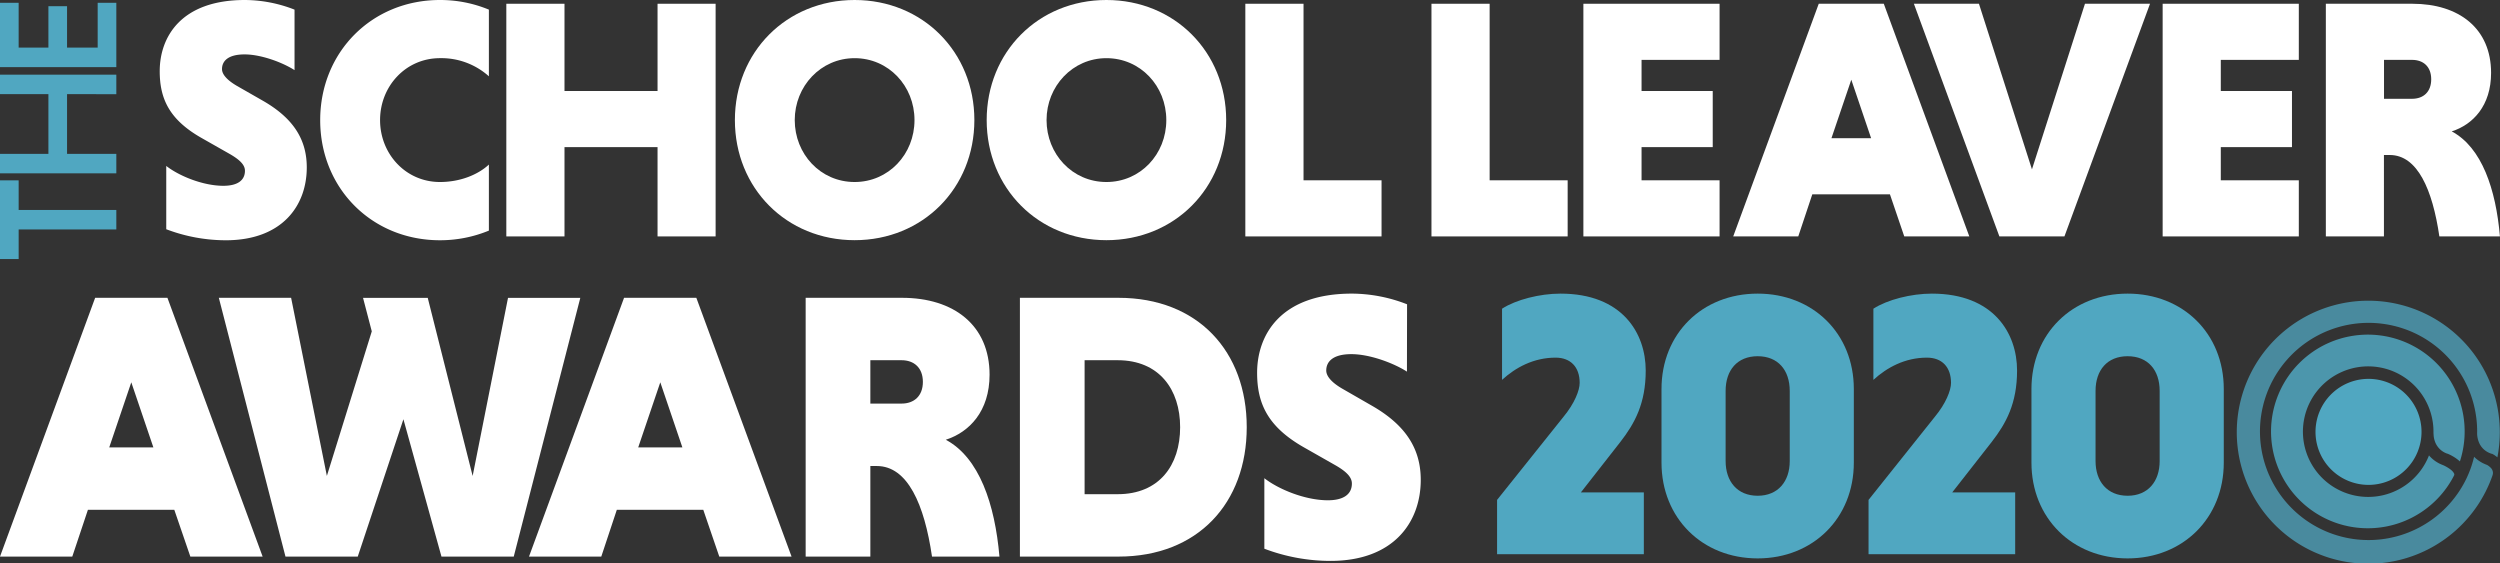
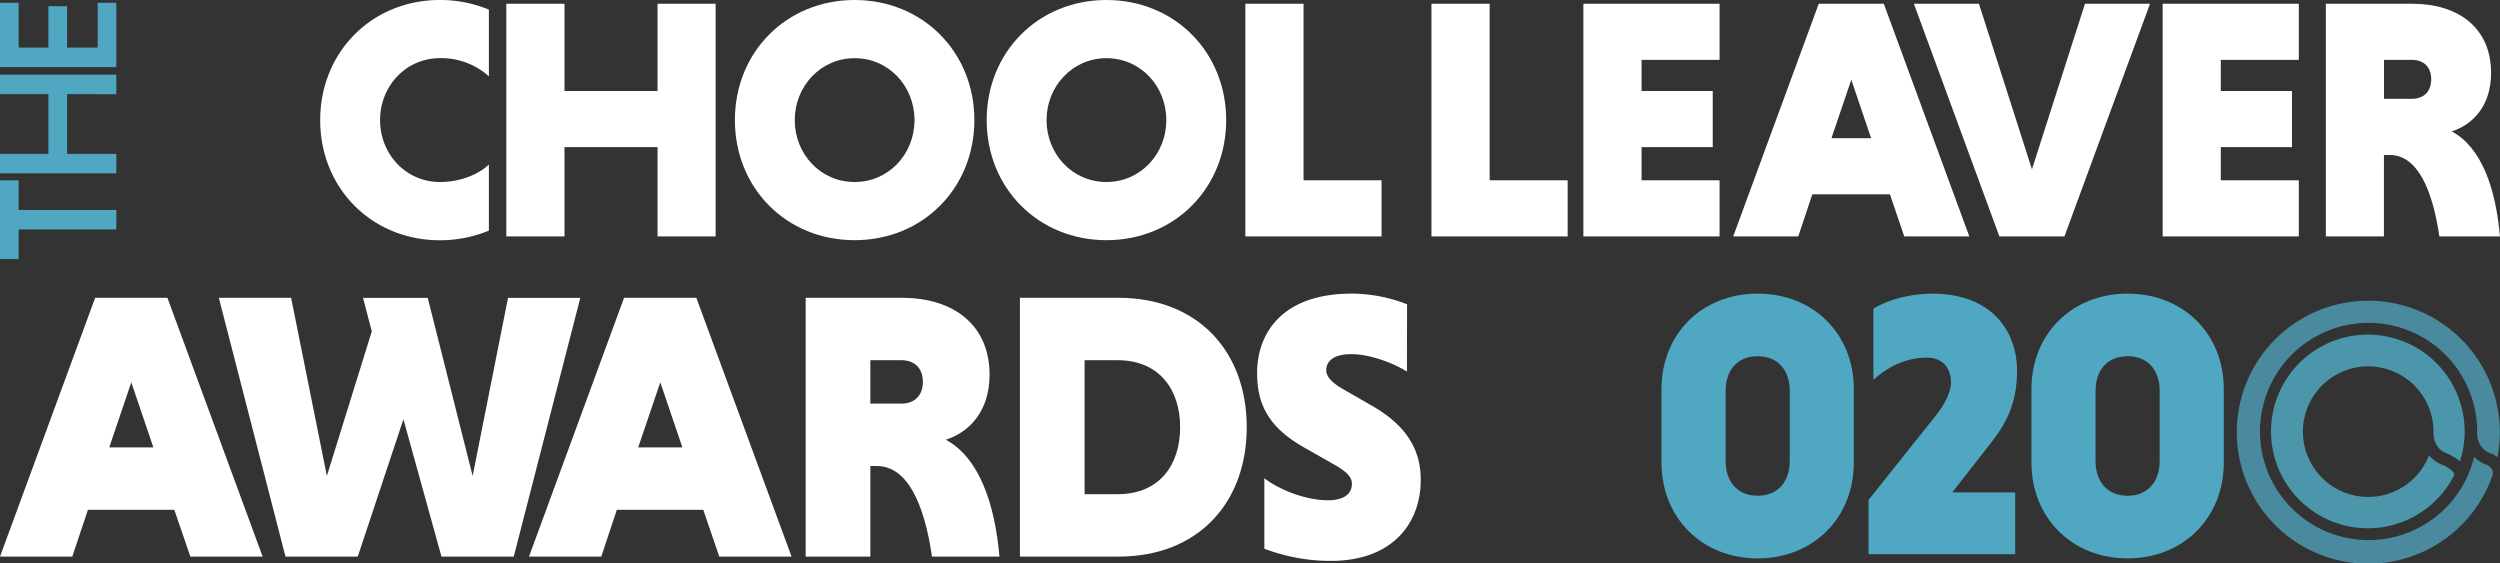
<svg xmlns="http://www.w3.org/2000/svg" viewBox="0 0 1037.57 233.84">
  <rect x="0" y="0" width="1037.57" height="233.84" fill="#333333" stroke="none" />
  <defs>
    <style>.cls-1,.cls-3,.cls-4{fill:#50a7c1;}.cls-2{fill:#fff;}.cls-3{opacity:0.75;}.cls-4{opacity:0.85;}</style>
  </defs>
  <g id="Layer_2" data-name="Layer 2">
    <g id="Layer_1-2" data-name="Layer 1">
      <path class="cls-1" d="M7.74,95.23v12.28H0V74.85H7.74V87.14H48.28v8.09Z" />
      <path class="cls-1" d="M27.83,39.07V63.85H48.28v8.09H0V63.85H20.09V39.07H0V31H48.28v8.09Z" />
      <path class="cls-1" d="M48.28,27.85H0V1.16H7.74v18.6H20.09V2.58h7.74V19.76H40.54V1.16h7.74Z" />
-       <path class="cls-2" d="M122.24,29.11c-4.83-3.12-13.77-6.53-20.73-6.53s-9.37,2.84-9.37,6.1c0,2.28,2.27,4.69,6.25,7l10.93,6.25c12.78,7.38,18,16.33,18,27.55,0,15.9-10.22,30.24-33.65,30.24A69.65,69.65,0,0,1,69,95.14V68.87c5.26,4.12,15.2,8.24,23.72,8.24,5.68,0,8.94-2.13,8.94-6.25,0-2.27-1.84-4.4-6.39-7l-11.5-6.53C70.27,49.7,66.29,41,66.29,29.54,66.29,15.48,75,0,101.65,0a57,57,0,0,1,20.59,4Z" />
      <path class="cls-2" d="M202.9,95.71a53,53,0,0,1-20.31,4c-28.26,0-49.7-21.58-49.7-49.84S154.33,0,182.59,0A52.8,52.8,0,0,1,202.9,4V31.67a29.5,29.5,0,0,0-20.31-7.53c-14.2,0-24.85,11.65-24.85,25.7s10.65,25.7,24.85,25.7c8.52,0,15.9-3.12,20.31-7.24Z" />
      <path class="cls-2" d="M272.9,61.06H234.28V98.12H210.14V1.56h24.14V37.77H272.9V1.56H297V98.12H272.9Z" />
      <path class="cls-2" d="M354.69,0c28.26,0,49.7,21.58,49.7,49.84S383,99.68,354.69,99.68,305,78.1,305,49.84,326.43,0,354.69,0Zm0,75.54c14.06,0,24.85-11.5,24.85-25.7s-10.79-25.7-24.85-25.7-24.85,11.65-24.85,25.7S340.49,75.54,354.69,75.54Z" />
      <path class="cls-2" d="M459.2,0c28.26,0,49.7,21.58,49.7,49.84s-21.44,49.84-49.7,49.84S409.5,78.1,409.5,49.84,430.94,0,459.2,0Zm0,75.54c14.06,0,24.85-11.5,24.85-25.7s-10.79-25.7-24.85-25.7-24.85,11.65-24.85,25.7S445,75.54,459.2,75.54Z" />
      <path class="cls-2" d="M516.85,98.12V1.56H541V74.83h32.38V98.12Z" />
      <path class="cls-2" d="M594.1,98.12V1.56h24.14V74.83h32.38V98.12Z" />
      <path class="cls-2" d="M657.15,98.12V1.56h56.52V24.85H681.29V37.77h29.54V61.06H681.29V74.83h32.38V98.12Z" />
      <path class="cls-2" d="M784.38,80.66H752.15l-5.82,17.46h-27l35.5-96.56h27l35.49,96.56h-27ZM760.1,57.37h16.47l-8.23-24.28Z" />
      <path class="cls-2" d="M794.32,1.56h27l22,68.73,22-68.73h27L856.8,98.12h-27Z" />
      <path class="cls-2" d="M897.56,98.12V1.56h56.51V24.85H921.69V37.77h29.54V61.06H921.69V74.83h32.38V98.12Z" />
      <path class="cls-2" d="M965.29,1.56h35.92c19.32,0,32.66,10.23,32.66,28.69,0,13.63-7.52,21.44-16.33,24.28,12.5,6.67,18.32,24,20,43.59h-25.14c-2.84-19.45-9.09-33.79-20.59-33.79h-2.41V98.12H965.29Zm35.78,23.29H989.43V41h11.64c4.69,0,7.95-2.84,7.95-8.09S1005.76,24.85,1001.07,24.85Z" />
      <path class="cls-3" d="M1028.12,180.73a10.46,10.46,0,0,0,.59,2.58,8.15,8.15,0,0,0,5.36,5c.14.05.07,0,.13.06l0,0h.08l.07,0,.19.1c.16.09.36.2.6.35a11.49,11.49,0,0,1,1.34,1,54.58,54.58,0,1,0-2,7.43,3.66,3.66,0,0,0,.17-1,3.14,3.14,0,0,0-1.05-2.23,6.55,6.55,0,0,0-1.41-1.06,14.55,14.55,0,0,1-5.37-3.38,44.77,44.77,0,0,1-3.73,10.12h0a45.07,45.07,0,1,1,5-20.55h0C1028.07,179.67,1028.06,180.08,1028.12,180.73Z" />
-       <path class="cls-1" d="M983,157.24a22,22,0,1,0,22,22A22,22,0,0,0,983,157.24Z" />
      <path class="cls-4" d="M1010,180.06a9.56,9.56,0,0,0,.88,3.94,8.28,8.28,0,0,0,4.81,4.29h.11l0,0,.15.06.5.23c.42.2,1,.48,1.62.85a17,17,0,0,1,2.86,2.07,40.18,40.18,0,1,0-2.46,5.91h0a1,1,0,0,0,.13-.49c.08-.26-.43-1.22-1.59-2.09a15.67,15.67,0,0,0-3-1.76l-.15-.06h0a14,14,0,0,1-5.76-4,27.09,27.09,0,1,1,1.86-9.86v.19s0,.06,0,.1h0a1.93,1.93,0,0,0,0,.24h0v.29Z" />
      <path class="cls-2" d="M72.34,211.58H36.49L30,231H0L39.49,123.6h30L109,231H79Zm-27-25.91H63.65l-9.16-27Z" />
      <path class="cls-2" d="M90.82,123.6h30l14.84,73.92,18.64-60-3.63-13.9h26.85l18.64,73.92,14.68-73.92h30L213.22,231h-30l-15.79-57-18.95,57h-30Z" />
      <path class="cls-2" d="M291.88,211.58H256L249.55,231h-30L259,123.6h30L328.52,231h-30Zm-27-25.91h18.32l-9.16-27Z" />
      <path class="cls-2" d="M334.37,123.6h40c21.48,0,36.33,11.37,36.33,31.91,0,15.16-8.38,23.84-18.17,27,13.9,7.43,20.38,26.7,22.27,48.49H386.81c-3.16-21.64-10.11-37.59-22.91-37.59h-2.68V231H334.37Zm39.8,25.9H361.22v18h12.95c5.21,0,8.85-3.16,8.85-9S379.38,149.5,374.17,149.5Z" />
      <path class="cls-2" d="M423.29,123.6H464.2c33,0,53.23,22.27,53.23,53.7S497.21,231,464.2,231H423.29Zm26.85,25.9v55.6h13.74c17.22,0,25.91-12,25.91-27.8,0-15.63-8.69-27.8-25.91-27.8Z" />
      <path class="cls-2" d="M583.92,154.24c-5.37-3.47-15.32-7.26-23.06-7.26s-10.43,3.16-10.43,6.79c0,2.53,2.53,5.21,7,7.74l12.17,7c14.21,8.21,20.05,18.16,20.05,30.64,0,17.69-11.37,33.64-37.43,33.64a77.42,77.42,0,0,1-27.48-5.06V198.47c5.84,4.58,16.9,9.16,26.38,9.16,6.31,0,9.95-2.37,9.95-6.95,0-2.53-2.06-4.9-7.11-7.74l-12.79-7.27c-15-8.53-19.43-18.16-19.43-30.95,0-15.64,9.63-32.86,39.33-32.86a63.35,63.35,0,0,1,22.9,4.43Z" />
-       <path class="cls-1" d="M621.33,207.47,648.88,173c4.54-5.48,6.73-10.95,6.73-14.08,0-6.58-3.76-10.49-10-10.49-9.07,0-16.59,4.07-22.22,9.23V128.12c5.79-3.75,15.65-6.26,24.26-6.26,25.67,0,35.37,16.44,35.37,31.93,0,13.62-4.54,21.91-10.49,29.58l-16.43,21h26.14V230H621.33Z" />
      <path class="cls-1" d="M769.39,161.46V192c0,23-16.9,39.75-39.91,39.75S689.57,215,689.57,192V161.46c0-23,16.9-39.6,39.91-39.6S769.39,138.45,769.39,161.46Zm-53.21.78v29.11c0,8.46,4.85,14.4,13.3,14.4s13.31-5.94,13.31-14.4V162.24c0-8.61-4.86-14.4-13.31-14.4S716.18,153.63,716.18,162.24Z" />
      <path class="cls-1" d="M922.93,161.46V192c0,23-16.91,39.75-39.91,39.75S843.11,215,843.11,192V161.46c0-23,16.9-39.6,39.91-39.6S922.93,138.45,922.93,161.46Zm-53.22.78v29.11c0,8.46,4.86,14.4,13.31,14.4s13.3-5.94,13.3-14.4V162.24c0-8.61-4.85-14.4-13.3-14.4S869.71,153.63,869.71,162.24Z" />
      <path class="cls-1" d="M775.5,207.47,803,173c4.54-5.48,6.73-10.95,6.73-14.08,0-6.58-3.76-10.49-10-10.49-9.07,0-16.59,4.07-22.22,9.23V128.12c5.79-3.75,15.65-6.26,24.26-6.26,25.67,0,35.37,16.44,35.37,31.93,0,13.62-4.54,21.91-10.49,29.58l-16.43,21h26.14V230H775.5Z" />
    </g>
  </g>
</svg>